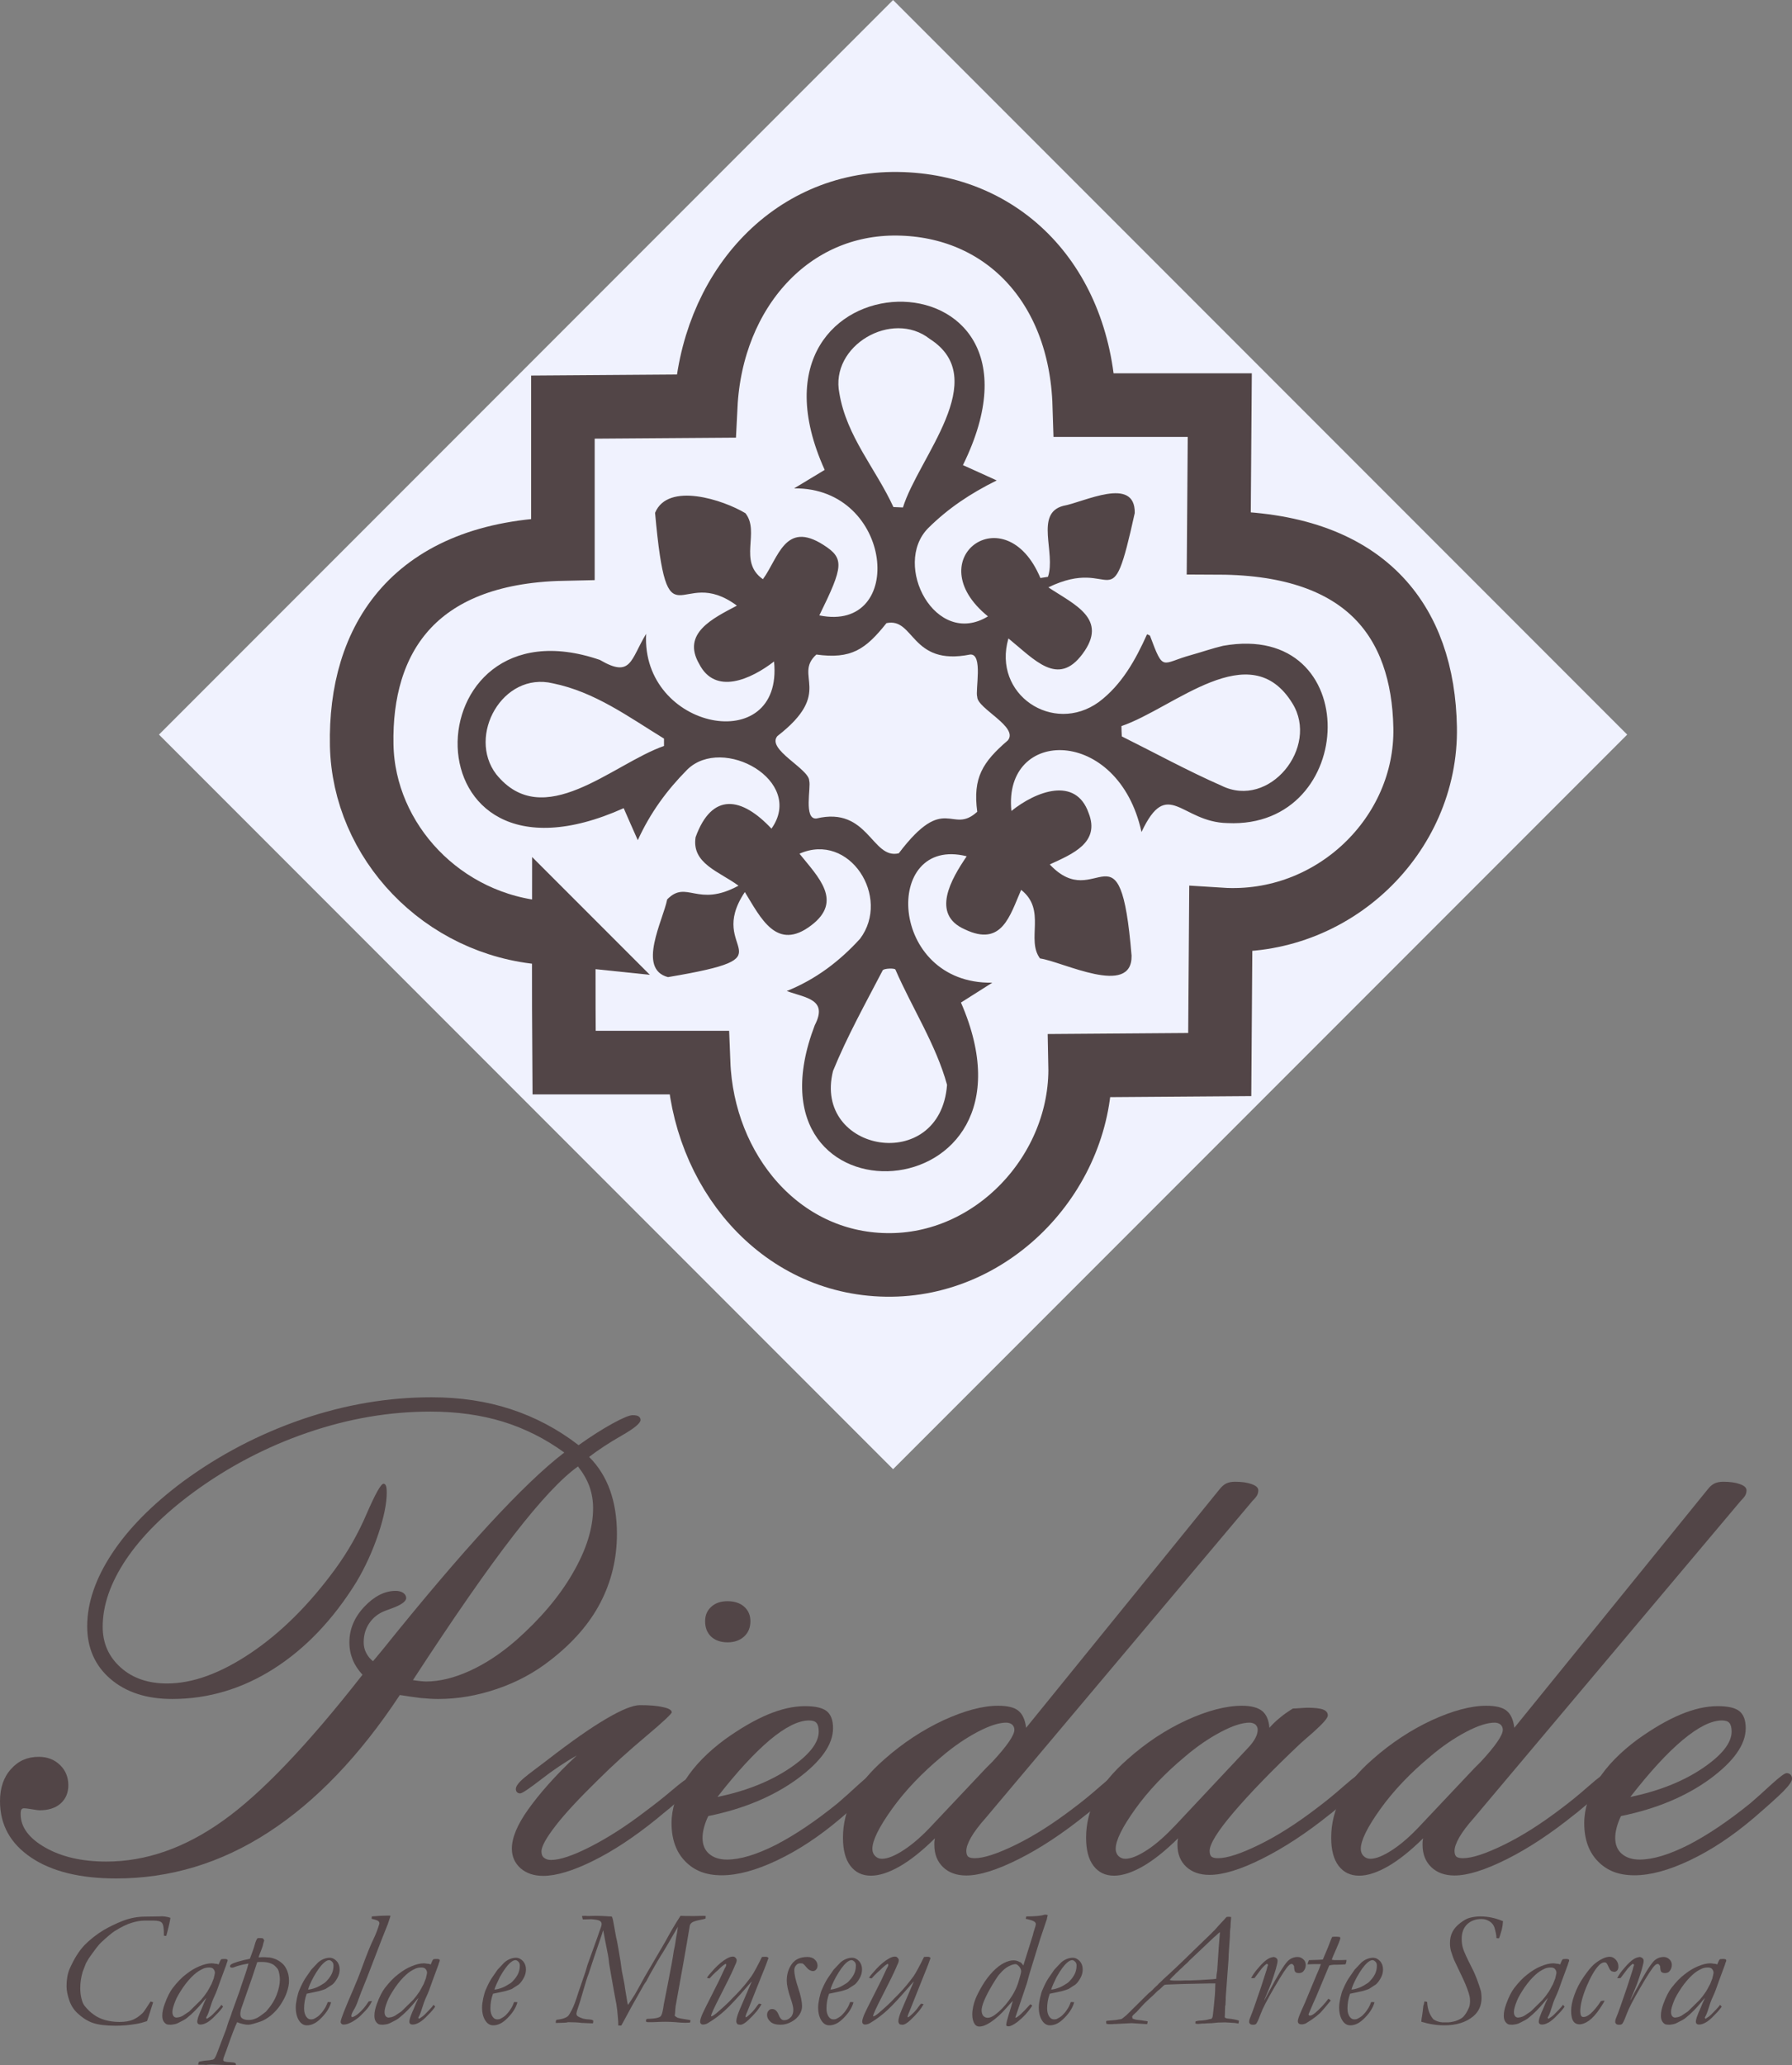
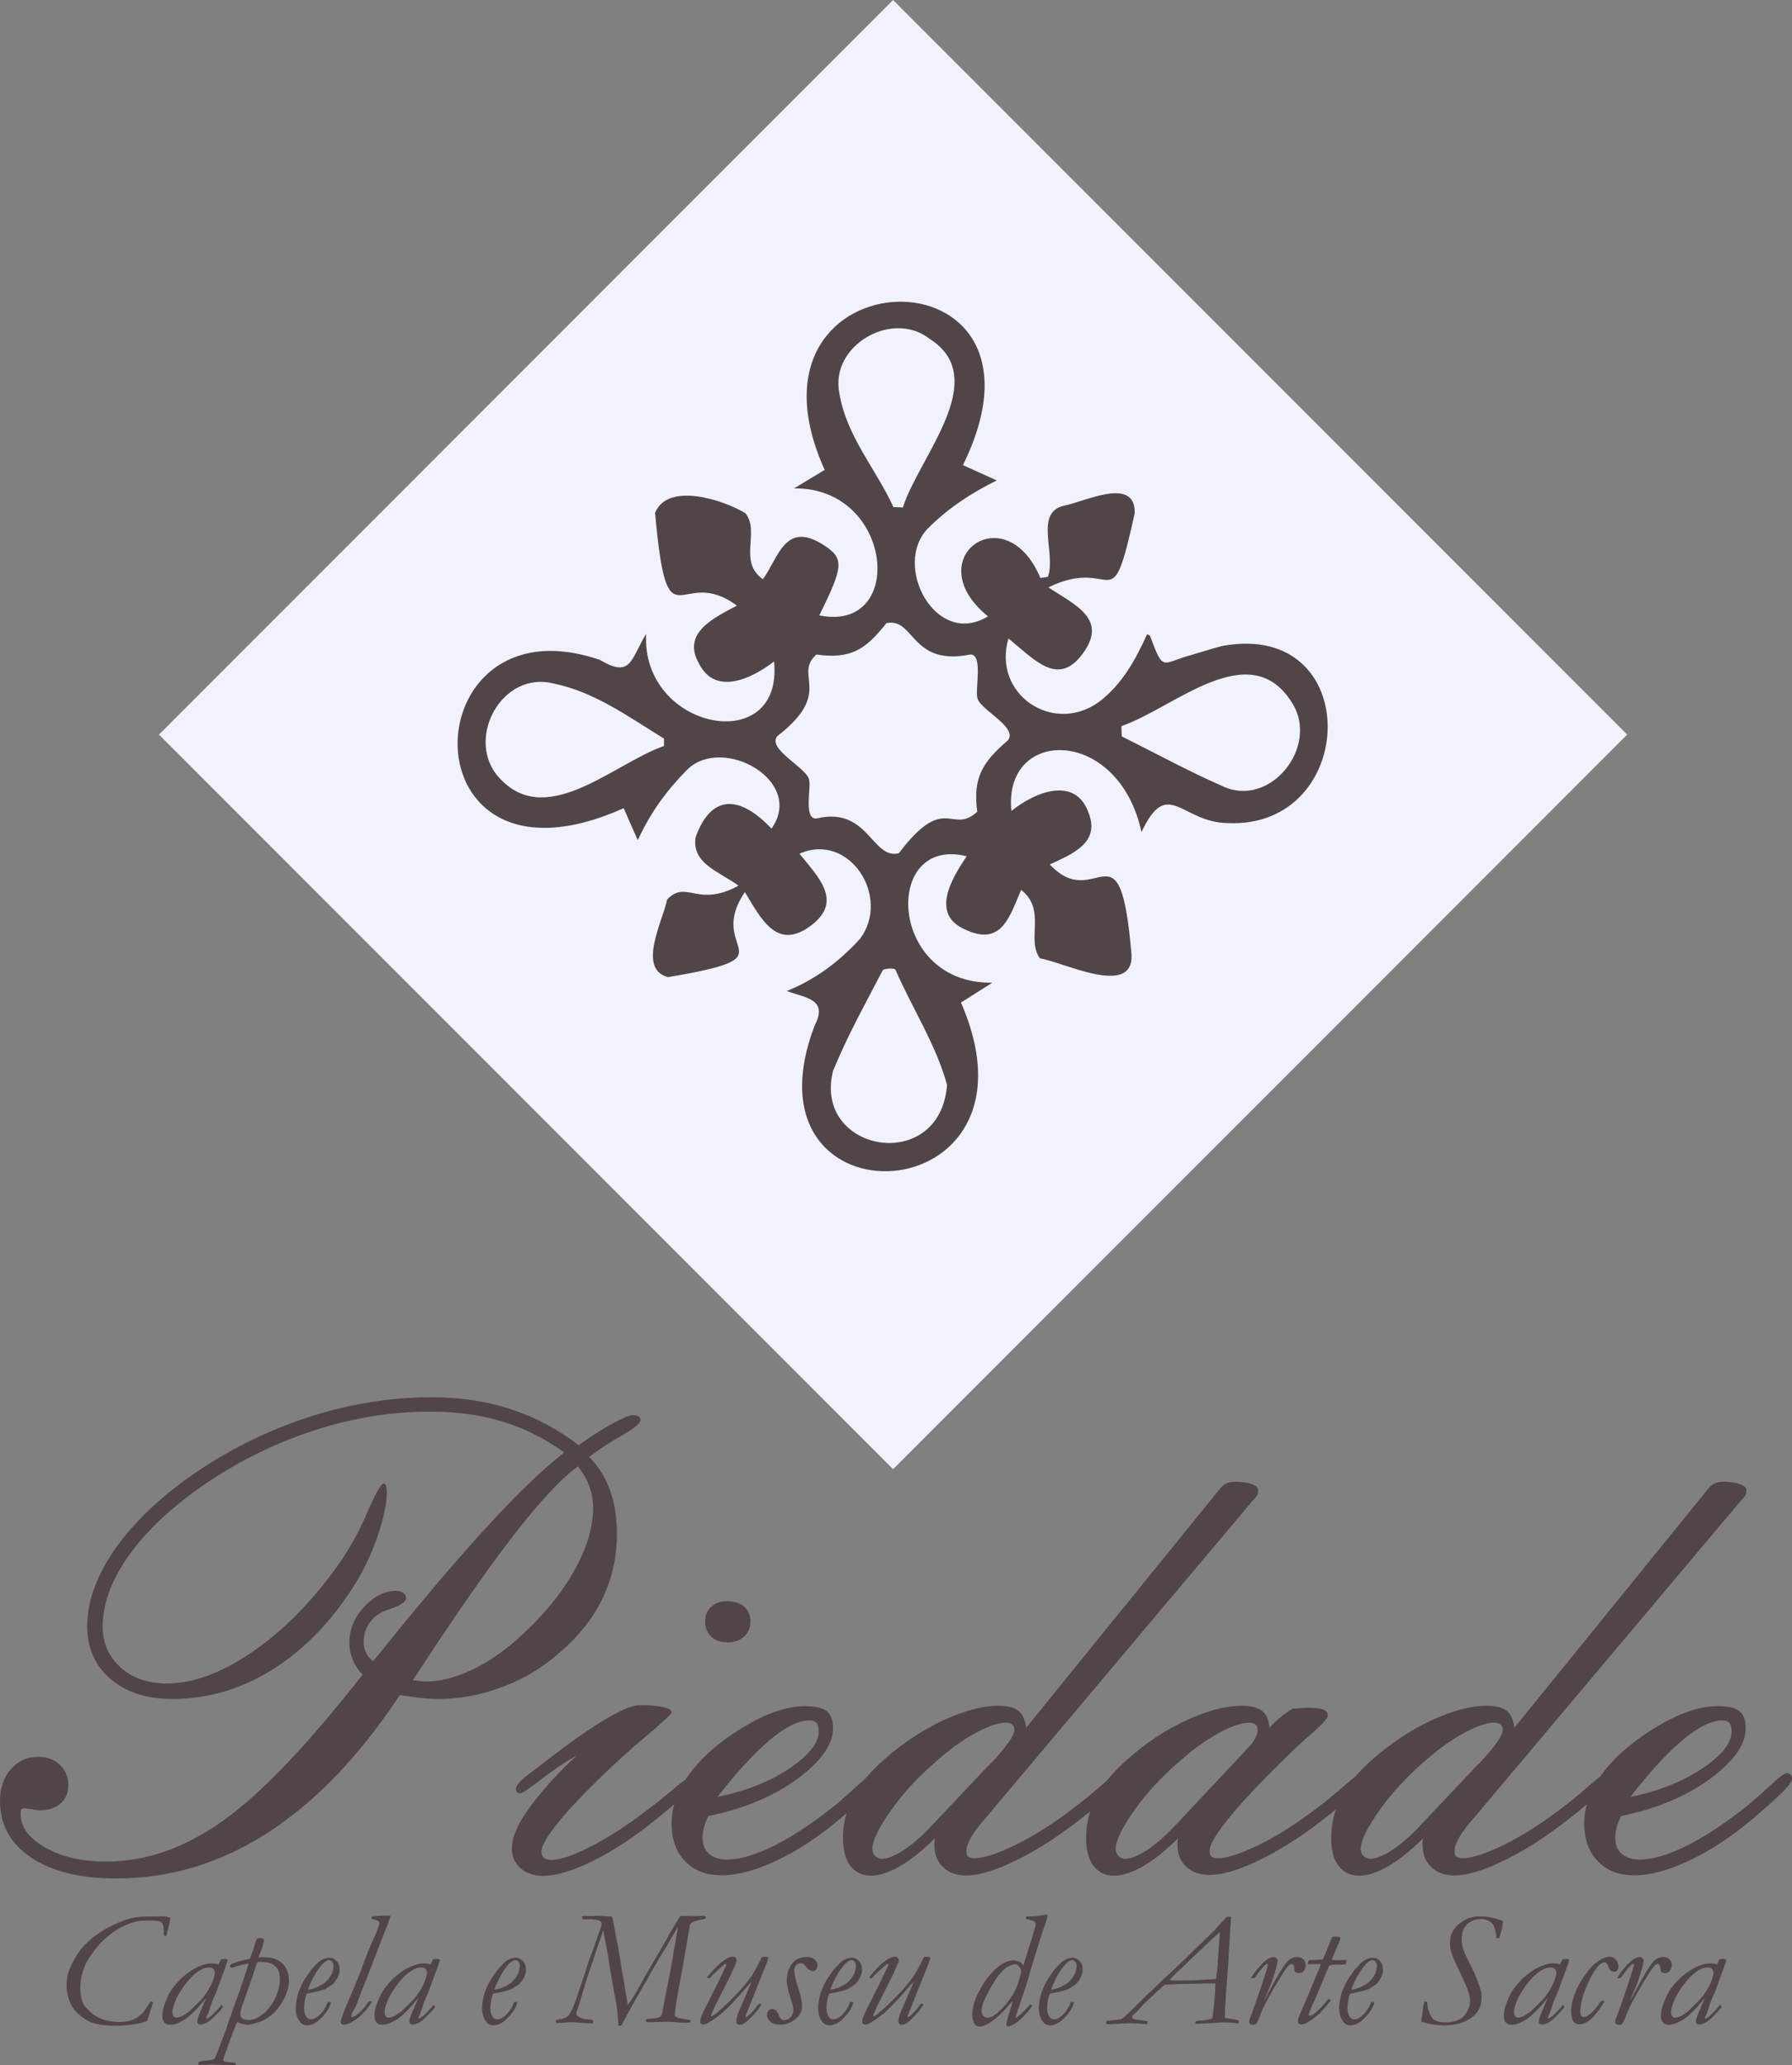
<svg xmlns="http://www.w3.org/2000/svg" id="Camada_1" viewBox="0 0 902.2 1039.12">
  <rect x="0" y="0" width="902.2" height="1039.12" fill="#808080" stroke="none" />
  <defs>
    <style>.cls-1{fill:#f0f2fe;}.cls-2{fill:none;stroke:#524547;stroke-miterlimit:10;stroke-width:32px;}.cls-3{fill:#524547;}</style>
  </defs>
  <g id="Prancheta_2">
    <g>
      <path class="cls-3" d="m201.3,852.82c-20.2,30.6-42.3,53.6-66.2,69.1-23.9,15.5-49.4,23.2-76.6,23.2-18.1,0-32.4-3.5-42.8-10.5-10.4-7-15.7-16.4-15.7-28.4,0-6.6,1.8-12,5.5-16.1,3.7-4.2,8.3-6.2,14-6.2,4.4,0,7.9,1.4,10.7,4.1,2.8,2.7,4.2,6.1,4.2,10.2,0,3.8-1.3,6.9-3.9,9.2-2.6,2.3-6.2,3.4-10.6,3.4-.6,0-1.9-.2-3.7-.5-1.8-.3-3.2-.5-4.2-.5-.5,0-.9.2-1.2.6-.3.4-.4,1.2-.4,2.4,0,6.4,4.1,12,12.3,16.7s18.5,7.1,30.8,7.1c19.9,0,39.5-6.8,58.7-20.5,19.2-13.6,42.6-38.1,70.3-73.5-2.1-2.3-3.8-4.8-4.9-7.5-1.1-2.7-1.7-5.6-1.7-8.8,0-6.6,2.5-12.6,7.5-17.9,5-5.3,10.3-8,15.8-8,1.5,0,2.7.3,3.8,1,1,.7,1.5,1.6,1.5,2.6,0,1.7-2.5,3.5-7.5,5.3-1.5.5-2.7,1-3.5,1.3-3.2,1.3-5.7,3.3-7.6,6.1-1.9,2.8-2.8,6-2.8,9.6,0,1.9.4,3.7,1.3,5.4.9,1.7,2,3,3.4,4.1l4.5-5.4c40.9-50.9,71.5-84.1,91.8-99.6-9.5-6.9-19.8-12.1-30.8-15.5-11.1-3.4-23.3-5.1-36.6-5.1-20.6,0-41.2,3.5-61.9,10.6s-40,17.2-57.8,30.3c-14.6,10.8-25.8,22-33.6,33.6-7.8,11.7-11.7,22.9-11.7,33.8,0,8.2,3,15,9,20.4,6,5.4,13.8,8.1,23.4,8.1,12.9,0,26.9-5.1,42.1-15.3s29.3-24.2,42.3-41.9c6.4-8.7,11.8-18.1,16.1-28.2,4.4-10.1,7.2-15.1,8.5-15.1.5,0,.9.3,1.2,1s.4,1.9.4,3.6c0,5.3-1.4,12.3-4.3,20.9-2.9,8.6-6.6,16.6-11,24-11.8,19-25.7,33.5-41.6,43.6s-33,15.2-51.1,15.2c-12.9,0-23.3-3.4-31.1-10.1-7.8-6.7-11.7-15.6-11.7-26.5,0-11.8,4.2-24,12.5-36.6s20.2-24.6,35.6-36.1c18.5-13.6,38.7-24.1,60.3-31.5,21.7-7.4,43.3-11,65-11,14.4,0,27.7,2,39.9,6,12.2,4,23.6,10,34.1,18.1,6.3-4.5,12-8.1,17.1-10.9,5.1-2.8,8.5-4.2,10.1-4.2,1.4,0,2.4.2,3,.6.6.4,1,1,1,1.8,0,1.6-3.1,4.2-9.4,7.8s-11.8,7.2-16.5,10.8c4.7,4.7,8.2,10.3,10.5,16.7s3.5,13.8,3.5,22c0,12.5-2.8,24-8.3,34.6s-13.9,20.2-25.1,28.9c-8,6.3-16.9,11.1-26.9,14.5-9.9,3.4-19.8,5.1-29.7,5.1-2.7,0-5.6-.2-8.9-.5-3.1-.4-6.6-.9-10.4-1.5Zm6.6-7.5c1.4.2,2.6.4,3.7.5,1.1.1,2,.2,2.9.2,6.8,0,14.2-1.8,22.1-5.4,7.9-3.6,15.6-8.7,23.2-15.3,12.1-10.7,21.7-21.9,28.5-33.7,6.9-11.8,10.3-22.8,10.3-32.8,0-3.8-.6-7.4-1.8-10.8-1.2-3.4-3.1-6.7-5.8-10.2-8.2,5.8-19,17.3-32.4,34.6-13.5,17.4-30.3,41.6-50.7,72.9Z" />
      <path class="cls-3" d="m290.4,883.22c-6,3.4-12,7.4-18,12.1-6,4.6-9.5,7-10.5,7-.6,0-1.2-.2-1.6-.6-.4-.4-.6-1-.6-1.6,0-1.7,2-4,5.9-7l.2-.2,9.9-7.5c12-9.3,21.9-16.2,29.6-20.7s13.3-6.8,16.9-6.8c4.8,0,8.7.3,11.6,1,2.9.6,4.4,1.5,4.4,2.6,0,.7-4.3,4.8-13,12.1s-16.8,14.6-24.2,22c-9.5,9.3-16.6,16.9-21.3,23-4.7,6.1-7.1,10.4-7.1,12.9,0,1.4.4,2.5,1.3,3.2s2,1.1,3.5,1.1c4.5,0,11.1-2.2,19.9-6.7s18.2-10.5,28.2-18.2c3.9-2.9,8.3-6.3,13-10.3s7.5-6,8.2-6c.6,0,1.2.3,1.7.8s.7,1.1.7,1.8c0,2-5.1,7.1-15.2,15.2l-3.5,2.9c-10.9,8.8-21.4,15.8-31.7,20.9-10.3,5.1-18.7,7.6-25.2,7.6-4.7,0-8.5-1.3-11.4-3.8-2.9-2.6-4.4-5.9-4.4-9.9,0-5.4,2.7-12,8.2-19.7s13.5-17,24.5-27.2Zm64.6-67.5c0-3,1-5.4,3.1-7.3,2.1-1.9,4.8-2.8,8.2-2.8s6.3.9,8.4,2.8c2.1,1.9,3.1,4.3,3.1,7.3,0,3.2-1.1,5.8-3.2,7.7s-4.9,2.9-8.3,2.9-6.3-1-8.3-2.9c-2-1.9-3-4.5-3-7.7Z" />
      <path class="cls-3" d="m356.6,913.72c-1,2-1.7,4-2.2,5.9s-.7,3.6-.7,5.1c0,3.4,1.1,6.1,3.3,8,2.2,1.9,5.2,2.9,9,2.9,6.7,0,14.9-2.5,24.6-7.4,9.7-5,20.1-12,31.2-21,2.9-2.5,6.4-5.6,10.5-9.4,4.2-3.8,6.7-5.7,7.7-5.7.9,0,1.5.3,2,.8s.7,1.2.7,2.1c0,1.2-1.4,3.2-4.3,6.2-2.9,2.9-7.9,7.4-15,13.5-10.7,9.1-21.3,16.1-32,21.2-10.7,5.1-20,7.6-28,7.6s-13.8-2.3-18.4-7-6.9-11.1-6.9-19.2c0-7.2,2.3-14.5,6.9-21.7s11.2-14,20-20.5c7.7-5.5,14.9-9.7,21.6-12.5s12.9-4.2,18.7-4.2c5.1,0,8.7.8,10.9,2.5,2.1,1.7,3.2,4.5,3.2,8.6,0,8.2-6,16.7-18.1,25.6-12,8.7-26.9,15-44.7,18.6Zm4.6-9.6c14.4-3,26.5-7.8,36.3-14.4,9.8-6.6,14.7-12.8,14.7-18.5,0-2-.4-3.5-1.1-4.3-.7-.9-2-1.3-3.8-1.3-5.3,0-11.9,3.3-19.7,9.8-7.8,6.6-16.6,16.1-26.4,28.7Z" />
      <path class="cls-3" d="m470.7,924.92c-6.4,6.3-12.3,11-17.7,14.1-5.4,3.1-10.3,4.7-14.5,4.7-4.5,0-7.9-1.7-10.4-5s-3.7-8-3.7-14.1c0-7.1,1.7-14,5.1-20.5s8.7-12.8,15.8-19c9.3-8.2,19.2-14.7,29.7-19.6,10.5-4.8,19.7-7.3,27.5-7.3,4.7,0,8.1.8,10.2,2.5,2.1,1.7,3.4,4.5,3.9,8.6l97.3-119.9c1.1-1.4,2.2-2.4,3.4-3s2.7-.9,4.5-.9c3.4,0,6.2.4,8.4,1.2s3.3,1.8,3.3,3.1c0,.9-.2,1.6-.5,2.3s-1.1,1.7-2.4,3l-134.3,159.5c-3.3,3.7-5.8,7-7.4,9.8s-2.4,5.1-2.4,6.8c0,1.4.3,2.3.9,2.9.6.5,1.7.8,3.3.8,4.7,0,11.6-2.3,20.8-6.8,9.2-4.5,18.9-10.7,29.1-18.5,4.3-3.2,8.8-6.9,13.7-11.2s7.8-6.4,8.8-6.4c.7,0,1.4.3,1.8.8.5.5.7,1.2.7,2.1,0,1.9-6,7.7-17.9,17.4l-.8.6c-11.9,9.6-23.3,17.1-34.1,22.5s-19.6,8.2-26.3,8.2c-4.9,0-8.8-1.4-11.7-4.2-2.9-2.8-4.4-6.5-4.4-11.2,0-1,0-1.7.1-2.2,0-.2.1-.7.2-1.1Zm-1.3-6.7l26.9-28.5c.7-.7,1.9-1.9,3.4-3.4,7.4-8,11-13.3,11-16,0-1.1-.4-1.9-1.1-2.6-.7-.6-1.8-1-3-1-3.6,0-8.4,1.5-14.3,4.6s-12,7.2-18.1,12.4c-10.1,8.4-18.5,17.2-25.1,26.4s-9.9,15.9-9.9,20.1c0,1.5.5,2.7,1.4,3.6.9.9,2,1.4,3.4,1.4,2.9,0,6.6-1.5,11.3-4.6,4.4-2.9,9.2-7.1,14.1-12.4Z" />
      <path class="cls-3" d="m593.1,924.92c-6.4,6.3-12.3,11-17.7,14.1s-10.3,4.7-14.5,4.7c-4.5,0-7.9-1.7-10.4-5s-3.7-8-3.7-14.1c0-7.1,1.7-14,5.1-20.5,3.4-6.5,8.7-12.8,15.8-19,9.2-8.2,19-14.7,29.6-19.6,10.5-4.8,19.9-7.3,28-7.3,4.6,0,7.9.9,10.1,2.6,2.1,1.7,3.4,4.5,3.7,8.5,1.5-1.7,3.2-3.4,5.2-5,2-1.7,4.2-3.2,6.6-4.7.9,0,2.1-.1,3.7-.2,1.6-.1,2.8-.2,3.5-.2,3.7,0,6.4.3,8,.9,1.6.6,2.4,1.6,2.4,3,0,1.3-2.5,4.1-7.4,8.5-2.7,2.3-4.8,4.2-6.4,5.6-14.3,13.5-25.5,25.1-33.6,34.6s-12.1,16-12.1,19.4c0,1.4.3,2.3.9,2.9.6.5,1.7.8,3.3.8,4.7,0,11.6-2.3,20.8-6.8s18.9-10.7,29.1-18.5c4.3-3.2,8.8-6.9,13.7-11.2s7.8-6.4,8.8-6.4c.7,0,1.4.3,1.8.8.5.5.7,1.2.7,2.1,0,1.9-6,7.7-17.9,17.4l-.8.6c-11.8,9.5-23.2,16.9-34,22.3-10.8,5.4-19.6,8.1-26.5,8.1-4.9,0-8.8-1.4-11.7-4.1-2.9-2.7-4.4-6.4-4.4-11,0-1,0-1.7.1-2.2,0-.2.1-.7.2-1.1Zm-1.2-6.7l36.8-39.2c1.4-1.5,2.5-3,3.3-4.5s1.2-2.9,1.2-4.2c0-1.1-.4-1.9-1.1-2.6-.7-.6-1.8-1-3-1-3.6,0-8.4,1.5-14.3,4.6s-12,7.2-18.1,12.4c-10.1,8.4-18.5,17.2-25.1,26.4s-9.9,15.9-9.9,20.1c0,1.5.5,2.7,1.4,3.6.9.9,2.1,1.4,3.4,1.4,2.9,0,6.6-1.5,11.3-4.6,4.4-2.9,9.1-7.1,14.1-12.4Z" />
      <path class="cls-3" d="m716.5,924.92c-6.4,6.3-12.3,11-17.7,14.1s-10.3,4.7-14.5,4.7c-4.5,0-7.9-1.7-10.4-5s-3.7-8-3.7-14.1c0-7.1,1.7-14,5.1-20.5,3.4-6.5,8.7-12.8,15.8-19,9.3-8.2,19.2-14.7,29.7-19.6,10.5-4.8,19.7-7.3,27.5-7.3,4.7,0,8.1.8,10.2,2.5,2.1,1.7,3.4,4.5,3.9,8.6l97.3-119.9c1.1-1.4,2.2-2.4,3.4-3s2.7-.9,4.5-.9c3.4,0,6.2.4,8.4,1.2s3.3,1.8,3.3,3.1c0,.9-.2,1.6-.5,2.3s-1.1,1.7-2.4,3l-134.3,159.5c-3.3,3.7-5.8,7-7.4,9.8-1.6,2.8-2.4,5.1-2.4,6.8,0,1.4.3,2.3.9,2.9.6.5,1.7.8,3.3.8,4.7,0,11.6-2.3,20.8-6.8s18.9-10.7,29.1-18.5c4.3-3.2,8.8-6.9,13.7-11.2s7.8-6.4,8.8-6.4c.7,0,1.4.3,1.8.8.5.5.7,1.2.7,2.1,0,1.9-6,7.7-17.9,17.4l-.8.6c-11.9,9.6-23.3,17.1-34.1,22.5s-19.6,8.2-26.3,8.2c-4.9,0-8.8-1.4-11.7-4.2s-4.4-6.5-4.4-11.2c0-1,0-1.7.1-2.2,0-.2.1-.7.2-1.1Zm-1.2-6.7l26.9-28.5,3.4-3.4c7.4-8,11-13.3,11-16,0-1.1-.4-1.9-1.1-2.6-.7-.6-1.8-1-3-1-3.6,0-8.4,1.5-14.3,4.6s-12,7.2-18.1,12.4c-10.1,8.4-18.5,17.2-25.1,26.4s-9.9,15.9-9.9,20.1c0,1.5.5,2.7,1.4,3.6.9.9,2.1,1.4,3.4,1.4,2.9,0,6.6-1.5,11.3-4.6,4.4-2.9,9.2-7.1,14.1-12.4Z" />
      <path class="cls-3" d="m816.1,913.72c-1,2-1.7,4-2.2,5.9s-.7,3.6-.7,5.1c0,3.4,1.1,6.1,3.3,8s5.2,2.9,9,2.9c6.7,0,14.9-2.5,24.6-7.4,9.7-5,20.1-12,31.2-21,2.9-2.5,6.4-5.6,10.5-9.4,4.2-3.8,6.7-5.7,7.7-5.7.9,0,1.5.3,2,.8s.7,1.2.7,2.1c0,1.2-1.4,3.2-4.3,6.2-2.9,2.9-7.9,7.4-15,13.5-10.7,9.1-21.3,16.1-32,21.2-10.7,5.1-20,7.6-28,7.6s-13.8-2.3-18.4-7c-4.6-4.7-6.9-11.1-6.9-19.2,0-7.2,2.3-14.5,6.9-21.7,4.6-7.2,11.2-14,20-20.5,7.7-5.5,14.9-9.7,21.6-12.5,6.7-2.8,12.9-4.2,18.7-4.2,5.1,0,8.7.8,10.9,2.5,2.1,1.7,3.2,4.5,3.2,8.6,0,8.2-6,16.7-18.1,25.6-12,8.7-26.9,15-44.7,18.6Zm4.7-9.6c14.4-3,26.5-7.8,36.3-14.4,9.8-6.6,14.7-12.8,14.7-18.5,0-2-.4-3.5-1.1-4.3-.7-.9-2-1.3-3.8-1.3-5.3,0-11.9,3.3-19.7,9.8-7.9,6.6-16.6,16.1-26.4,28.7Z" />
    </g>
    <g>
      <path class="cls-3" d="m85.8,964.92c-.1.9-.4,2.4-.9,4.5-.5,2-.9,3.6-1.2,4.6l-1.2-.1v-1c0-2.9-.3-4.7-1-5.5-.6-.7-2-1.1-4-1.1h-4.8c-1.9,0-4.1.4-6.4,1.1-2.4.7-5.2,2.1-8.6,4.2-1.5,1-3.8,2.9-6.9,5.8-1.2,1.1-3.2,3.8-6.1,7.9l-1.4,2.4-1.7,4.4c-.4,1.4-.7,2.8-.9,4.1s-.3,2.7-.3,4.1c0,1.8.2,3.6.6,5.2s.9,2.9,1.6,3.7c1.4,1.8,3,3.3,4.6,4.4,1.6,1.2,3.5,2.1,5.6,2.7s4.5,1,7.3,1,5.2-.4,7-1.2c1.8-.8,3.4-2,4.8-3.4.5-.5,1.8-2.4,3.9-5.7l1.3.4-2.2,6.9c-.4,1.2-.7,2.1-.9,2.6-1.8.6-3.6,1.1-5.4,1.4-3.6.6-7,.9-10.4.9-4.9,0-8.8-.5-11.4-1.4-2.7-.9-5.3-2.6-7.8-4.9-1.8-1.7-3.2-3.8-4.1-6.4-.9-2.6-1.4-5-1.4-7.2,0-3.3.5-6.2,1.5-8.6,2.2-5,4.6-8.9,7.4-11.9,2.8-2.9,6.1-5.5,9.9-7.8,2.8-1.6,6-3.2,9.6-4.6,3.7-1.4,7.4-2.1,11.3-2.1l7.1-.1c1.8-.2,3.6.1,5.5.7Z" />
      <path class="cls-3" d="m110,988.42c.3-.5.4-.8.5-1.1.3-.8.6-1.3,1-1.6.8-.1,1.3-.1,1.7-.1.5,0,.9.1,1.3.3l.1.5c0,.2-.1.4-.2.7-.1.2-.3.7-.5,1.5l-.3.8-2.7,7.3c-1.1,3.3-2.1,5.9-3,7.8-.9,1.9-1.6,3.9-2.2,5.9s-1.2,3.5-1.7,4.3l-.2.4c0,.2.1.4.4.6,1.1-.7,2.1-1.4,2.9-2.2,2-2,3.2-3.3,3.6-3.8.3-.4.5-.7.8-1,.3.3.6.6.8.9-.7,1.1-1.9,2.5-3.7,4.3-1.7,1.8-3.2,3.1-4.6,3.8-1.1.6-2.1.9-3,.9-.6,0-1-.1-1.3-.4s-.4-.6-.4-1,.1-1.1.4-2.1c.7-1.8,1.1-3,1.4-3.5.3-.6.6-1.4,1.1-2.6.3-.7.8-2,1.7-3.8-.5.5-1.2,1.3-2,2.3-2.3,2.8-4.8,5.4-7.8,7.8-.7.6-2.3,1.5-4.8,2.7-.9.4-2.1.6-3.3.7-1.1,0-1.8-.1-2.2-.3-.7-.4-1.2-.9-1.6-1.7-.3-.6-.5-1.4-.5-2.6,0-1.7.4-3.6,1.2-5.8,1.3-3.6,2.7-6.3,4-8,2.3-3,4.6-5.4,6.9-7.1,2.3-1.8,4.4-3,6.3-3.8,2.5-1.1,4.7-1.6,6.5-1.6.6,0,1.2.1,1.7.2.7,0,1.2.1,1.7.4Zm-19.8,26.5c.7-.2,1.3-.4,1.8-.7.3-.2,1.4-.9,3.3-2.2,3.4-3.3,5.3-5.2,5.8-5.7,1-1.1,2.1-2.5,3.3-4.3.3-.5,1-1.7,2.1-3.8l1.1-2.8c.4-1.6.6-2.6.6-2.8,0-.8-.3-1.5-.9-2.1-.4-.4-1.1-.6-2-.6-1.1,0-2,.2-2.8.5-1.8.8-3.4,1.8-4.8,3.1-1.9,1.7-3.8,3.9-5.6,6.5-1.8,2.7-3.1,4.9-3.8,6.7-1,2.5-1.5,4.3-1.5,5.5,0,1,.2,1.7.6,2.2s.9.7,1.6.7c-.1,0,.4-.1,1.2-.2Z" />
      <path class="cls-3" d="m100.2,1037.32c1-.2,2.3-.5,3.9-.6.8-.1,1.4-.1,1.8-.2s.8-.2,1.2-.2c.4-.2.6-.3.8-.5.3-.4.7-1.1,1.1-2.1l4-10.5c.6-1.4,1.1-2.9,1.6-4.6.3-1.1.7-2.1,1.1-3.1s.6-1.6.7-1.9c.2-.6.3-1.1.4-1.3l3.8-10.5c.1-.4,1.1-3.4,3-8.9.6-1.7,1.1-3.4,1.5-5-1.9.3-3.6.7-5,1.1-.3.1-.7.2-1.3.4-1,.4-1.6.6-1.9.6-.2,0-.6-.1-1-.3l-.1-.4c0-.4.2-.7.6-1,1.3-.8,4.5-1.8,9.4-2.8,1.3-3.4,2.1-5.7,2.4-6.9.4-1.6.9-2.7,1.4-3.4.3-.1.7-.1,1-.1.4,0,.9,0,1.7.1.5.5.7.9.7,1.2l-.2.6c-.1.1-.2.8-.5,1.9-.2.6-.4,1.4-.8,2.3-.7,1.8-1.2,3-1.3,3.6,1.2-.1,2-.1,2.4-.1s1.1,0,1.9.1h.2c1.4,0,2.9.4,4.5,1.1,2.2,1.1,3.8,2.5,4.8,4.4,1,1.8,1.5,3.9,1.5,6.3,0,1.8-.4,3.7-1.1,5.8-.7,2.1-1.8,4.1-3.2,6.3-1.4,2.1-3.1,3.9-4.9,5.4-1.8,1.4-3.5,2.4-4.9,2.9-3.2,1.1-5.3,1.7-6.4,1.7-.8,0-1.6-.1-2.5-.3-.9-.2-2-.5-3.1-1-1.1,2.2-2.9,6.9-5.4,14.1-.5,1.4-.9,2.5-1.2,3.2-.3.7-.4,1.2-.4,1.6v.4l.4.4c.7.2,1.6.4,2.6.4,1,.1,1.9.1,2.7.3.1.1.3.2.5.3l.2.6c0,.1-.1.3-.2.4-1.1-.1-1.9-.1-2.4-.1h-1.9l-7.5-.3c-1.3,0-2.4.1-3.1.2-.9-.1-1.8-.1-2.4-.1h-1.5v-.3c.1-.5.2-.8.4-1.2Zm33.7-25.2c2.5-2.8,4.3-5.6,5.4-8.5,1.1-2.9,1.6-5.4,1.6-7.6,0-1.4-.2-2.8-.6-4.2-.2-.8-.6-1.4-1.2-2-.8-.9-1.6-1.5-2.4-1.8-1.3-.6-2.9-.9-5-.9-.6,0-1.4,0-2.2.1-1.8,5.6-3.3,9.9-4.4,13l-3.4,9.7c-.3.8-.5,1.5-.6,2.3-.1.4-.1.8-.1,1.2,0,.9.3,1.6.8,2,.8.6,1.9.9,3.4.9,1.3,0,2.5-.3,3.7-.8.9-.3,2.5-1.4,5-3.4Z" />
      <path class="cls-3" d="m154.4,1003.12c-.9,2.5-1.3,4.9-1.3,7.4,0,1.8.4,3.3,1.3,4.4.6.8,1.3,1.1,2.3,1.1.6,0,1.1-.1,1.6-.4,1-.5,1.9-1.1,2.6-1.8.7-.7,1.5-1.6,2.2-2.7.8-1.1,1.4-2.4,1.9-3.8h.6c.3,0,.7,0,1.1.1-.8,3-2.8,6-6,8.9-2,1.8-4.1,2.7-6.2,2.7-1.4,0-2.6-.6-3.6-1.9-1.3-1.7-2-4.1-2-7.1,0-1.3.2-2.8.6-4.7.4-1.8.8-3.3,1.4-4.5.8-1.9,1.7-3.7,2.7-5.3l3.1-4.5c2-2.2,3.2-3.3,3.4-3.6.9-.8,1.9-1.4,2.9-1.8,1-.4,2-.6,3-.6,1.3,0,2.5.6,3.5,1.7,1,1.1,1.5,2.5,1.5,4.2,0,1.5-.4,3-1.2,4.4s-1.6,2.5-2.5,3.2l-3.4,2.2c-.4.2-1.4.5-3,1-1.8.4-3.9.9-6.5,1.4Zm.7-2.1c.9,0,2.2-.3,4.1-1,1-.4,2.3-1.1,4-2.2.6-.4,1.4-1.2,2.2-2.2s1.5-2.1,1.9-3.2c.4-1.1.6-2.3.6-3.5,0-.8-.2-1.4-.7-1.9s-1-.8-1.5-.8c-.7,0-1.6.4-2.6,1.3-1.7,1.5-3.4,3.9-5.3,7.3-1.4,2.6-2.3,4.7-2.7,6.2Z" />
      <path class="cls-3" d="m187.1,965.42l.1-1.2c3.3-.3,5.8-.4,7.5-.4h1.8v.5l-1.3,3.9c-.1.1-1,2.6-3,7.5l-5.5,14.3c-1,2.7-2.6,6.8-4.9,12.4l-1.3,3.5c-.9,2.6-1.7,4.3-2.3,5.2-.9,1.5-1.3,2.5-1.3,3.2l.2.6c.9-.1,2-.7,3.3-1.8,1.9-1.6,3.6-3.6,5.2-6.1.5-.1.9-.2,1.2-.2h.5c-1,2-2.1,3.6-3.3,4.8-1.8,1.9-3.1,3.2-3.8,3.7-1.6,1.2-3,2.1-4.5,2.7-.9.4-1.8.6-2.7.6-.5,0-.8-.1-1.1-.4-.2-.2-.4-.6-.4-.9,0-1.3,2.2-6.8,6.5-16.7,1.3-3,2.7-6.4,4.1-10.3,2.5-6.8,4.4-11.6,5.8-14.4,1.4-2.9,2.3-5.4,3-7.7.1-.2.1-.4.1-.6,0-.4-.2-.8-.6-1.1-.3-.3-1.5-.7-3.3-1.1Z" />
      <path class="cls-3" d="m216.8,988.42c.3-.5.4-.8.5-1.1.3-.8.6-1.3,1-1.6.8-.1,1.3-.1,1.7-.1.5,0,.9.1,1.3.3l.1.5c0,.2-.1.4-.2.7-.1.2-.3.7-.5,1.5l-.3.8-2.7,7.3c-1.1,3.3-2.1,5.9-3,7.8-.9,1.9-1.6,3.9-2.2,5.9-.6,2-1.2,3.5-1.7,4.3l-.2.4c0,.2.1.4.4.6,1.1-.7,2.1-1.4,2.9-2.2,2-2,3.2-3.3,3.6-3.8.3-.4.5-.7.8-1,.3.3.6.6.8.9-.7,1.1-1.9,2.5-3.7,4.3-1.7,1.8-3.2,3.1-4.6,3.8-1.1.6-2.1.9-3,.9-.6,0-1-.1-1.3-.4s-.4-.6-.4-1,.1-1.1.4-2.1c.7-1.8,1.1-3,1.4-3.5.3-.6.6-1.4,1.1-2.6.3-.7.8-2,1.7-3.8-.5.5-1.2,1.3-2,2.3-2.3,2.8-4.8,5.4-7.8,7.8-.7.6-2.3,1.5-4.8,2.7-.9.4-2.1.6-3.3.7-1.1,0-1.8-.1-2.2-.3-.7-.4-1.2-.9-1.6-1.7-.3-.6-.5-1.4-.5-2.6,0-1.7.4-3.6,1.2-5.8,1.3-3.6,2.7-6.3,4-8,2.3-3,4.6-5.4,6.9-7.1,2.3-1.8,4.4-3,6.3-3.8,2.5-1.1,4.7-1.6,6.5-1.6.6,0,1.2.1,1.7.2.7,0,1.2.1,1.7.4Zm-19.8,26.5c.7-.2,1.3-.4,1.8-.7.3-.2,1.4-.9,3.3-2.2,3.4-3.3,5.3-5.2,5.8-5.7,1-1.1,2.1-2.5,3.3-4.3.3-.5,1-1.7,2.1-3.8l1.1-2.8c.4-1.6.6-2.6.6-2.8,0-.8-.3-1.5-.9-2.1-.4-.4-1.1-.6-2-.6-1.1,0-2,.2-2.8.5-1.8.8-3.4,1.8-4.8,3.1-1.9,1.7-3.8,3.9-5.6,6.5-1.8,2.7-3.1,4.9-3.8,6.7-1,2.5-1.5,4.3-1.5,5.5,0,1,.2,1.7.6,2.2s.9.7,1.6.7c-.1,0,.4-.1,1.2-.2Z" />
      <path class="cls-3" d="m248.2,1003.12c-.9,2.5-1.3,4.9-1.3,7.4,0,1.8.4,3.3,1.3,4.4.6.8,1.3,1.1,2.3,1.1.6,0,1.1-.1,1.6-.4,1-.5,1.9-1.1,2.6-1.8.7-.7,1.5-1.6,2.2-2.7.8-1.1,1.4-2.4,1.9-3.8h.6c.3,0,.7,0,1.1.1-.8,3-2.8,6-6,8.9-2,1.8-4.1,2.7-6.2,2.7-1.4,0-2.6-.6-3.6-1.9-1.3-1.7-2-4.1-2-7.1,0-1.3.2-2.8.6-4.7.4-1.8.8-3.3,1.4-4.5.8-1.9,1.7-3.7,2.7-5.3l3.1-4.5c2-2.2,3.2-3.3,3.4-3.6.9-.8,1.9-1.4,2.9-1.8,1-.4,2-.6,3-.6,1.3,0,2.5.6,3.5,1.7,1,1.1,1.5,2.5,1.5,4.2,0,1.5-.4,3-1.2,4.4-.8,1.4-1.6,2.5-2.5,3.2l-3.4,2.2c-.4.2-1.4.5-3,1-1.7.4-3.9.9-6.5,1.4Zm.7-2.1c.9,0,2.2-.3,4.1-1,1-.4,2.3-1.1,4-2.2.6-.4,1.4-1.2,2.2-2.2.8-1,1.5-2.1,1.9-3.2.4-1.1.6-2.3.6-3.5,0-.8-.2-1.4-.7-1.9s-1-.8-1.5-.8c-.7,0-1.6.4-2.6,1.3-1.7,1.5-3.4,3.9-5.3,7.3-1.3,2.6-2.2,4.7-2.7,6.2Z" />
      <path class="cls-3" d="m279.8,1017.82v-.3c0-.6.1-1,.4-1.3,1.8-.2,3.2-.5,4.1-.9.6-.2,1.1-.5,1.6-.9s1.1-1.5,2-3.2,2-4.6,3.3-8.8l3.6-10.5c.5-1.7.8-2.8,1-3.4l4.9-13.6c.7-2.1,1.3-3.8,1.8-5.1.3-.8.4-1.3.4-1.7,0-.8-.3-1.3-1-1.7s-2-.6-4.1-.8c-2.4.1-3.7.1-3.9.1h-.5l-.4-1.7c1-.1,1.5-.1,1.7-.1.8.1,1.3.1,1.6.1l3.5-.1c2.2,0,4,.1,5.6.2.6.1,1.4.1,2.5.1.1.1.2.3.3.4.3.7.5,1.8.8,3.5l1.2,6.6c.3,1,.6,2.8,1.1,5.5.9,5.1,1.5,9,1.8,11.6.8,3.9,1.4,6.8,1.6,8.7,0,.2.3,2,.9,5.4.2,1.5.4,2.4.6,2.8,1.3-1.9,2.4-3.6,3.4-5.2.9-1.6,2.6-4.5,4.9-8.8l8.8-15,1.8-3.1c2.2-4.1,4.7-8.4,7.5-12.7,1.8.1,3.6.1,5.3.1h1.9l4.7-.1c.2,0,.4.1.8.1l-.1,1.3c-.7.2-1.7.5-3,.7-1.9.4-3.1.8-3.7,1.2s-1,.9-1.2,1.5c-.9,5.4-2,12-3.4,19.8l-3.8,21.1v.3c-.1.4-.1,1.2-.2,2.4,0,.5-.1.8-.1,1.1l-.1.4c0,.1,0,.3.1.5.5.4,1,.7,1.4.9.6.2,2,.5,4.2.8,1,.1,1.7.3,2.2.4v.4c0,.2-.1.5-.2.8-1.2.1-2.1.1-2.6.1-1.3,0-2.9-.1-4.7-.3-1.4-.1-3.1-.2-5.1-.2-1.8,0-4,.1-6.4.2h-1.7c-.4,0-.9,0-1.5-.1-.1-.3-.2-.5-.2-.6,0-.2.1-.5.3-.9.7-.1,1.2-.1,1.5-.1,2.5-.1,4.2-.4,5.1-.9.4-.2.7-.5.9-1,.4-.7.8-2.5,1.2-5.4l1.9-9.6,2.1-11c.4-2.1.7-4.1,1-6.1.4-2,.8-3.8,1-5.6.3-1.7.5-3,.7-3.9.2-1.2.3-2.2.4-2.8-4.6,8-7.5,12.9-8.7,14.7-.3.4-2.1,3.5-5.4,9.3l-1.8,3.4c-.5.7-1,1.4-1.4,2.1-4.7,8.2-8,14.2-10,18-.5.9-.9,1.6-1.2,2.2h-1.5c0-1.4-.1-2.6-.2-3.8-.2-2.9-.5-5.3-.8-7.1-.1-.3-.4-2.3-1.1-5.8l-2.3-13.1c-.2-1.3-.4-2.3-.4-3-.1-.7-.2-1.6-.4-2.7-.3-1.5-.8-3.9-1.4-7.1l-1-5.3c-.2.5-.4.9-.5,1.5l-4.2,12.3-2.6,7.9c-.8,2-1.7,4.9-2.8,8.8-1.1,3.9-2.1,7.1-3,9.7-.2.7-.4,1.3-.4,1.7,0,.5.2.9.5,1.2.4.3,1.3.8,2.8,1.3.6.1,1.2.2,1.6.3,1.5.1,2.6.2,3.1.4.2.1.4.2.5.4,0,.5-.1.9-.2,1.3l-2.8-.1-1.8-.1h-.7c-2.4-.3-4.8-.4-7.4-.4-.2.3-2.2.3-6,.4Z" />
      <path class="cls-3" d="m365.4,988.02c-.9.4-2.1,1.4-3.8,3.1-1.1.9-2,1.8-3,2.8-.6.7-1.1,1.2-1.4,1.5l-1.3-.3c.4-.8,1.7-2.3,3.8-4.6,2.1-2.2,4.2-4,6.4-5.2,1.1-.6,2-.9,2.9-.9.5,0,1,.2,1.3.6.4.4.6.8.6,1.2,0,.6-.2,1.3-.7,2.3-.1.2-.3.6-.6,1.4-1.2,2.8-3.6,7.7-7.1,14.5-3,5.8-4.5,9.1-4.5,9.9v.2c.7-.1,1.6-.7,2.8-1.7,3.5-3,6.2-5.5,8-7.5.2-.2.9-.9,1.9-1.9,3.1-3.2,5.6-6.3,7.7-9.2,1.2-1.8,2.9-4.9,5.2-9.6.8-.1,1.4-.1,1.9-.1.6,0,1.1.2,1.4.6-.6,1.7-1.6,4.5-3.2,8.3l-7.5,18.8c-.5,1-.8,1.9-.9,2.7h.3c.2,0,.6-.3,1.3-.9,1.6-1.4,2.9-2.8,3.9-4.3.5-.7.9-1.2,1.3-1.6l1.3.2c-1.3,2.5-3.5,5.1-6.6,8-1.7,1.6-3,2.4-4,2.4-.4,0-.8-.1-1.4-.2-.5-.5-.7-1-.7-1.5,0-1.4.6-3.3,1.7-5.9l5.7-13.3c.2-.3.3-.5.3-.8-.5.5-1.6,1.8-3.2,3.6-3.9,4.5-7.2,8.1-10,10.7s-5.8,4.8-9,6.7c-.8.4-1.6.6-2.3.6-.4,0-.7-.1-1-.4s-.4-.6-.4-1.1c0-.4.1-1,.3-1.6.4-1.4,1.2-3.1,2.3-5.3l6.9-13.7,2.8-6c.5-.8.8-1.4.8-1.8.1-.1,0-.3-.2-.7Z" />
      <path class="cls-3" d="m388.8,1010.82c1.4,0,2.5,1,3.3,3.1.4,1,.9,1.7,1.3,2,.4.4.9.5,1.5.5,1.2,0,2.3-.5,3.3-1.6.8-.8,1.2-2.1,1.2-3.7,0-1.3-.5-3.2-1.4-5.8-1.3-3.8-1.9-6.7-1.9-8.8,0-3.1.8-5.9,2.5-8.3,1.7-2.4,4.3-3.6,7.9-3.6,1.5,0,2.8.4,3.7,1.3.9.8,1.4,1.9,1.4,3,0,.8-.2,1.5-.7,2-.4.5-1,.8-1.5.8-1.2,0-2.3-.6-3.2-1.7-.9-1.1-1.6-1.8-1.9-2s-.8-.2-1.5-.2c-.8,0-1.4.3-2,1s-.9,1.4-.9,2.4c0,2.2.7,5.2,2,9.1,1.3,3.9,1.9,6.9,1.9,9.1,0,1.4-.4,2.8-1.3,4.2-.9,1.4-2.2,2.6-4,3.6s-3.6,1.5-5.5,1.5c-2.3,0-4-.5-5.1-1.5s-1.7-2.1-1.7-3.5c0-.8.2-1.5.7-2,.5-.7,1.1-.9,1.9-.9Z" />
      <path class="cls-3" d="m417.4,1003.12c-.9,2.5-1.3,4.9-1.3,7.4,0,1.8.4,3.3,1.3,4.4.6.8,1.3,1.1,2.3,1.1.6,0,1.1-.1,1.6-.4,1-.5,1.9-1.1,2.6-1.8.7-.7,1.5-1.6,2.2-2.7.8-1.1,1.4-2.4,1.9-3.8h.6c.3,0,.7,0,1.1.1-.8,3-2.8,6-6,8.9-2,1.8-4.1,2.7-6.2,2.7-1.4,0-2.6-.6-3.6-1.9-1.3-1.7-2-4.1-2-7.1,0-1.3.2-2.8.6-4.7.4-1.8.8-3.3,1.4-4.5.8-1.9,1.7-3.7,2.7-5.3l3.1-4.5c2-2.2,3.2-3.3,3.4-3.6.9-.8,1.9-1.4,2.9-1.8s2-.6,3-.6c1.3,0,2.5.6,3.5,1.7,1,1.1,1.5,2.5,1.5,4.2,0,1.5-.4,3-1.2,4.4-.8,1.4-1.6,2.5-2.5,3.2l-3.4,2.2c-.4.2-1.4.5-3,1-1.8.4-3.9.9-6.5,1.4Zm.7-2.1c.9,0,2.2-.3,4.1-1,1-.4,2.3-1.1,4-2.2.6-.4,1.4-1.2,2.2-2.2.8-1,1.5-2.1,1.9-3.2.4-1.1.6-2.3.6-3.5,0-.8-.2-1.4-.7-1.9s-1-.8-1.5-.8c-.7,0-1.6.4-2.6,1.3-1.7,1.5-3.4,3.9-5.3,7.3-1.4,2.6-2.3,4.7-2.7,6.2Z" />
      <path class="cls-3" d="m447,988.02c-.9.4-2.1,1.4-3.8,3.1-1.1.9-2,1.8-3,2.8-.6.7-1.1,1.2-1.4,1.5l-1.3-.3c.4-.8,1.7-2.3,3.8-4.6,2.1-2.2,4.2-4,6.4-5.2,1.1-.6,2-.9,2.9-.9.5,0,1,.2,1.3.6.4.4.6.8.6,1.2,0,.6-.2,1.3-.7,2.3-.1.2-.3.6-.6,1.4-1.2,2.8-3.6,7.7-7.1,14.5-3,5.8-4.5,9.1-4.5,9.9v.2c.7-.1,1.6-.7,2.8-1.7,3.5-3,6.2-5.5,8-7.5.2-.2.9-.9,1.9-1.9,3.1-3.2,5.6-6.3,7.7-9.2,1.2-1.8,2.9-4.9,5.2-9.6.8-.1,1.4-.1,1.9-.1.6,0,1.1.2,1.4.6-.6,1.7-1.6,4.5-3.2,8.3l-7.5,18.8c-.5,1-.8,1.9-.9,2.7h.3c.2,0,.6-.3,1.3-.9,1.6-1.4,2.9-2.8,3.9-4.3.5-.7.9-1.2,1.3-1.6l1.3.2c-1.3,2.5-3.5,5.1-6.6,8-1.7,1.6-3,2.4-4,2.4-.4,0-.8-.1-1.4-.2-.5-.5-.7-1-.7-1.5,0-1.4.6-3.3,1.7-5.9l5.7-13.3c.2-.3.3-.5.3-.8-.5.5-1.6,1.8-3.2,3.6-3.9,4.5-7.2,8.1-10,10.7s-5.8,4.8-9,6.7c-.8.4-1.6.6-2.3.6-.4,0-.7-.1-1-.4s-.4-.6-.4-1.1c0-.4.1-1,.3-1.6.4-1.4,1.2-3.1,2.3-5.3l6.9-13.7,2.8-6c.5-.8.8-1.4.8-1.8.1-.1,0-.3-.2-.7Z" />
      <path class="cls-3" d="m515.2,988.92l4.4-14c.2-.6.5-1.6.8-2.9.1-.3.1-.5.2-.6.6-1.8.9-2.9.9-3.4,0-.3-.2-.7-.5-1-.7-.6-2-1-3.7-1.4l-.9-.2.3-1.2c4.6,0,7.6-.3,9.2-.9h.5c.3,0,.7.1,1.1.2-.2.8-.3,1.4-.4,1.7v.2l-3.4,10.1-4,13c-.7,2.2-1.2,3.9-1.5,4.9-.4,1.6-.8,3-1.2,4.4l-5.8,17.2.1.2c1-.2,3.5-2.4,7.4-6.8.4.2.8.4,1,.7-2.2,3.4-4.8,6.1-7.5,8.2-2,1.5-3.5,2.2-4.5,2.2-.2,0-.5-.1-.9-.2-.2-.2-.2-.5-.2-.6,0-.8.5-2.7,1.4-5.6s1.6-5.1,1.9-6.4c-.7.7-1.7,1.8-3.1,3.4-2.6,3-5.3,5.5-8.2,7.4-2.1,1.4-3.9,2.1-5.6,2.1-.9,0-1.6-.4-2.2-1.1-.8-1.2-1.3-2.8-1.3-4.9,0-2.6.6-5.3,1.7-8.1.7-1.7,1.8-3.9,3.4-6.6s3.4-5,5.3-7c2-2,3.8-3.4,5.6-4.3,1.8-.9,3.4-1.3,4.8-1.3,1.1,0,2.1.3,3,.8.6.1,1.3.8,1.9,1.8Zm-17.9,26.3c1,0,2.3-.5,3.6-1.5,2.5-1.8,4.9-4.3,7.1-7.3,2.2-3,3.8-6.1,4.7-9.1s1.4-4.8,1.4-5.4c0-.9-.3-1.7-1-2.5s-1.3-1.2-1.8-1.2c-1,0-2.1.4-3.5,1.1-1.4.7-2.8,1.9-4.3,3.6-.9.9-2.2,2.9-4,5.9s-3.1,5.6-4,7.7c-.9,2.2-1.3,3.8-1.3,5,0,1.1.3,2,.8,2.7.7.7,1.4,1,2.3,1Z" />
      <path class="cls-3" d="m528.5,1003.12c-.9,2.5-1.3,4.9-1.3,7.4,0,1.8.4,3.3,1.3,4.4.6.8,1.3,1.1,2.3,1.1.6,0,1.1-.1,1.6-.4,1-.5,1.9-1.1,2.6-1.8.7-.7,1.5-1.6,2.2-2.7.8-1.1,1.4-2.4,1.9-3.8h.6c.3,0,.7,0,1.1.1-.8,3-2.8,6-6,8.9-2,1.8-4.1,2.7-6.2,2.7-1.4,0-2.6-.6-3.6-1.9-1.3-1.7-2-4.1-2-7.1,0-1.3.2-2.8.6-4.7.4-1.8.8-3.3,1.4-4.5.8-1.9,1.7-3.7,2.7-5.3l3.1-4.5c2-2.2,3.2-3.3,3.4-3.6.9-.8,1.9-1.4,2.9-1.8,1-.4,2-.6,3-.6,1.3,0,2.5.6,3.5,1.7,1,1.1,1.5,2.5,1.5,4.2,0,1.5-.4,3-1.2,4.4s-1.6,2.5-2.5,3.2l-3.4,2.2c-.4.2-1.4.5-3,1-1.7.4-3.9.9-6.5,1.4Zm.7-2.1c.9,0,2.2-.3,4.1-1,1-.4,2.3-1.1,4-2.2.6-.4,1.4-1.2,2.2-2.2s1.5-2.1,1.9-3.2c.4-1.1.6-2.3.6-3.5,0-.8-.2-1.4-.7-1.9s-1-.8-1.5-.8c-.7,0-1.6.4-2.6,1.3-1.7,1.5-3.4,3.9-5.3,7.3-1.3,2.6-2.2,4.7-2.7,6.2Z" />
      <path class="cls-3" d="m565.4,1015.32c.3-.3.7-.6,1.2-1l.6-.5,9.6-9.5c1.1-1.1,1.8-1.8,2.2-2,.4-.3.7-.7,1.2-1.1.4-.5,1-1,1.6-1.6.7-.6,1.2-1.1,1.6-1.6,1.1-1,1.9-1.7,2.2-2.1,3.9-3.5,9-8.3,15.3-14.5l8.9-8.6c.7-.7,1.2-1.3,1.7-1.7,1.7-1.9,3-3.4,4-4.4.3-.3.9-1,2-2.2.3-.1.6-.1,1-.1.3,0,.7,0,1.3.1v.4c-.2,2.2-.3,3.9-.3,4.8-.2,1.1-.3,2.7-.3,4.7l-.5,7.3c-.1.6-.1,2-.2,4.3l-1.4,19v.9l-.1,2.1v.6c-.1.3-.1.6-.2.7l-.1,3.5v.5l-.1,1.6c.2.4.8.6,1.7.7,2.4.2,4.2.6,5.4,1v.5c0,.2-.1.5-.2,1-1-.2-1.6-.3-1.8-.3l-4.9-.3-3.6.1c-2.3.3-4.2.4-5.7.4l-1,.1h-1.2c-1.2.1-1.9.2-2.1.2-.4,0-.9-.1-1.4-.2l.1-1.1c.8-.2,1.6-.4,2.6-.4,1.6-.1,3.1-.3,4.4-.7.3-.1.6-.1.7-.1h.2c.3-.3.5-.6.6-.8.2-.5.4-2.6.8-6.4.4-3.8.6-6.6.6-8.6,0-1,.1-1.7.1-2.1h-2.3c-1.5,0-6.3.1-14.3.3l-8.1.3c-.2,0-.5.1-.8.1-.4.2-.8.6-1.4,1.2s-1.2,1.2-2.1,1.8c-1.2,1.2-2.9,2.9-5.3,5-.9.9-1.8,1.7-2.4,2.4l-3,3.3c-.4.3-.7.6-1,.9-.2.2-.4.4-.6.5-.2.3-.4.6-.6.8.1.3.1.6.1,1,.7.4,1.7.7,3,.8.6.1,1.2.1,1.8.2.9.2,1.6.3,2,.3.3.1.6.1.9.2,0,.4-.1.9-.3,1.4l-7.8-.5-5.8.3c-.9,0-1.5.1-1.9.1h-.4c-.2,0-.7,0-1.5.1h-2c-.3,0-.7-.1-1.1-.2-.1-.4-.1-.9-.1-1.3l.5-.2,4.5-.4,2.8-.5c0-.1.3-.2.7-.5Zm31.4-18.9h2.3l5-.2,6.5-.4c.6-.1,1.1-.1,1.7-.2.1-.5.1-1.2.2-2.2.2-1.1.3-1.7.3-1.9l.8-11.8.6-7.6c-.3.2-1.1.8-2.2,1.9-.5.4-1.2,1-2.1,1.9l-9.4,8.9-1.6,1.5c-.6.7-1.2,1.3-1.8,1.8s-1.2,1.1-1.7,1.6c-.3.3-.6.6-1.1,1-.4.4-.9.8-1.2,1.2-.4.3-.8.7-1.2,1.1-.4.5-.9.9-1.4,1.4-.4.4-.9.9-1.6,1.7.4.3,1.4.4,3,.4h2c.9,0,1.8-.1,2.9-.1Z" />
      <path class="cls-3" d="m637.8,988.02c-.9.6-1.7,1.4-2.5,2.3-.2.2-1.4,1.9-3.7,4.9l-1.7.1c.7-1.5,1.9-3.3,3.8-5.4,1.8-2.1,3.4-3.6,4.8-4.4.9-.5,1.8-.8,2.9-.9.7.2,1.1.4,1.4.8.3.3.4.7.4,1.2s-.1.9-.2,1.4c-.3,1.5-.9,3.6-1.8,6.3-.9,2.8-1.7,4.9-2.4,6.5l-2.1,5-.2.7c.4-.6,1.1-2.1,2.3-4.3,4.4-8.3,7.6-13.5,9.5-15.5,1.4-1.4,3.1-2.1,5-2.1,1.1,0,2.1.4,3,1.3.7.7,1.1,1.6,1.1,2.7,0,1.2-.4,2.3-1.2,3.2-.5.6-1.3.9-2.3.9-.8,0-1.4-.2-1.8-.6s-.5-1.4-.6-2.9c-.4-.7-.7-1.1-1.2-1.1-.4,0-.9.2-1.4.7-1.3,1.2-3.7,4.9-7.3,11.1s-5.9,10.6-6.8,13.1c-.9,2.4-1.6,4.1-2.2,5-.3.5-.8.7-1.7.7-.7,0-1.2-.1-1.5-.4s-.5-.6-.5-1c0-.5.1-1.2.4-1.9,1.2-2.8,3-8.1,5.6-15.7l2.8-8.7c.2-.8.3-1.3.4-1.5l.2-.6c.3-.2.1-.5-.5-.9Z" />
      <path class="cls-3" d="m665,988.22h-3.6l-2.6.1h-.5c.1-.6.3-1.3.7-2.1,3.9-.1,6.3-.2,7-.3.5-1.3,1-2.3,1.3-3.1.8-1.8,1.6-3.8,2.5-6.2.3-.8.6-1.5.9-2.1.6-.1,1.3-.1,2.1-.1.6,0,1.3.1,1.9.2l.1.6c0,.5-1.2,3.5-3.6,8.9-.3.6-.5,1.3-.7,1.9.8.1,1.2.2,1.4.2h2.2l3.8-.1c0,.9-.2,1.6-.5,2.2-1.1.1-2.5.2-4.2.2h-1.6c-1.4.1-2.1.3-2.4.4l-6.6,15.8c-.7,1.5-2,4.4-3.8,8.7,0,.2.1.3.2.6l.5.1c.7,0,1.6-.5,2.7-1.4,2.3-2,4.6-4.4,6.6-7.1.4.2.8.5,1.2.9-2.7,3.3-4.5,5.4-5.6,6.5-1.1,1-2.5,2.1-4.1,3.2-1.7,1.1-2.7,1.7-3,1.9-.6.2-1.2.4-1.9.4s-1.1-.1-1.5-.4c-.3-.3-.5-.7-.5-1.2,0-.8.6-2.6,1.9-5.5l1.7-3.8,6-14.4c.9-1.9,1.5-3.6,2-5Z" />
      <path class="cls-3" d="m679.7,1003.12c-.9,2.5-1.3,4.9-1.3,7.4,0,1.8.4,3.3,1.3,4.4.6.8,1.3,1.1,2.3,1.1.6,0,1.1-.1,1.6-.4,1-.5,1.9-1.1,2.6-1.8.7-.7,1.5-1.6,2.2-2.7.8-1.1,1.4-2.4,1.9-3.8h.6c.3,0,.7,0,1.1.1-.8,3-2.8,6-6,8.9-2,1.8-4.1,2.7-6.2,2.7-1.4,0-2.6-.6-3.6-1.9-1.3-1.7-2-4.1-2-7.1,0-1.3.2-2.8.6-4.7.4-1.8.8-3.3,1.4-4.5.8-1.9,1.7-3.7,2.7-5.3l3.1-4.5c2-2.2,3.2-3.3,3.4-3.6.9-.8,1.9-1.4,2.9-1.8,1-.4,2-.6,3-.6,1.3,0,2.5.6,3.5,1.7,1,1.1,1.5,2.5,1.5,4.2,0,1.5-.4,3-1.2,4.4s-1.6,2.5-2.5,3.2l-3.4,2.2c-.4.2-1.4.5-3,1-1.8.4-3.9.9-6.5,1.4Zm.7-2.1c.9,0,2.2-.3,4.1-1,1-.4,2.3-1.1,4-2.2.6-.4,1.4-1.2,2.2-2.2s1.5-2.1,1.9-3.2c.4-1.1.6-2.3.6-3.5,0-.8-.2-1.4-.7-1.9s-1-.8-1.5-.8c-.7,0-1.6.4-2.6,1.3-1.7,1.5-3.4,3.9-5.3,7.3-1.4,2.6-2.3,4.7-2.7,6.2Z" />
      <path class="cls-3" d="m717.1,1007.02c.5,0,.9.1,1.4.2.2,3.7,1.3,6.7,3.2,8.8,1.4.9,2.9,1.4,4.6,1.5h1.5c1.7.1,3.4-.2,5.1-.7,1.7-.6,3-1.3,3.7-2,1-1,2-2.5,2.9-4.6.4-.9.6-2,.6-3.5,0-.9-.1-1.6-.2-2.2-.2-1-.6-2.3-1.2-3.9-.6-1.6-1.3-3.3-2.2-5.2l-3.9-8.2c-.7-1.4-1.4-3.3-2.1-5.6-.3-1.1-.5-2.4-.5-4,0-2.1.4-4,1.3-5.7.9-1.7,2.2-3.1,3.9-4.4,1.7-1.3,3.1-2.1,4.4-2.5,1.8-.5,3.6-.8,5.7-.8,3.8,0,7.6.8,11.4,2.4-.1,1.6-.3,3-.6,4.2-.5,1.7-.9,3.2-1.4,4.4-.5,0-1,0-1.3-.1,0-1.5-.4-3.2-1-5.3-.4-1.2-1.1-2.2-2.3-3s-2.6-1.3-4.2-1.3c-3,0-5.4.9-7.3,2.7-1.8,1.8-2.7,4.2-2.7,7.3,0,1.7.2,3.3.7,4.9s1.9,4.7,4.3,9.4c1.2,2.3,2,4.2,2.6,5.8.1.3.5,1.4,1.2,3.4s1,3.2,1,3.6c.1.8.2,1.6.2,2.6,0,3.8-1.4,6.9-4.1,9.2-3.7,3.1-8.6,4.6-14.6,4.6-3.8,0-7.7-.6-11.6-1.8v-.2c0-.5.1-1.5.4-3,.1-.5.3-2.2.6-4.9.3-.6.4-1.3.5-2.1Z" />
      <path class="cls-3" d="m785.4,988.42c.3-.5.4-.8.5-1.1.3-.8.6-1.3,1-1.6.8-.1,1.3-.1,1.7-.1.5,0,.9.1,1.3.3l.1.5c0,.2-.1.4-.2.7-.1.2-.3.7-.5,1.5l-.3.8-2.7,7.3c-1.1,3.3-2.1,5.9-3,7.8-.9,1.9-1.6,3.9-2.2,5.9-.6,2-1.2,3.5-1.7,4.3l-.2.4c0,.2.1.4.4.6,1.1-.7,2.1-1.4,2.9-2.2,2-2,3.2-3.3,3.6-3.8.3-.4.5-.7.8-1,.3.3.6.6.8.9-.7,1.1-1.9,2.5-3.7,4.3-1.7,1.8-3.2,3.1-4.6,3.8-1.1.6-2.1.9-3,.9-.6,0-1-.1-1.3-.4s-.4-.6-.4-1,.1-1.1.4-2.1c.7-1.8,1.1-3,1.4-3.5.3-.6.6-1.4,1.1-2.6.3-.7.8-2,1.7-3.8-.5.5-1.2,1.3-2,2.3-2.3,2.8-4.8,5.4-7.8,7.8-.7.6-2.3,1.5-4.8,2.7-.9.4-2.1.6-3.3.7-1.1,0-1.8-.1-2.2-.3-.7-.4-1.2-.9-1.6-1.7-.3-.6-.5-1.4-.5-2.6,0-1.7.4-3.6,1.2-5.8,1.3-3.6,2.7-6.3,4-8,2.3-3,4.6-5.4,6.9-7.1,2.3-1.8,4.4-3,6.3-3.8,2.5-1.1,4.7-1.6,6.5-1.6.6,0,1.2.1,1.7.2.7,0,1.2.1,1.7.4Zm-19.8,26.5c.7-.2,1.3-.4,1.8-.7.3-.2,1.4-.9,3.3-2.2,3.4-3.3,5.3-5.2,5.8-5.7,1-1.1,2.1-2.5,3.3-4.3.3-.5,1-1.7,2.1-3.8l1.1-2.8c.4-1.6.6-2.6.6-2.8,0-.8-.3-1.5-.9-2.1-.4-.4-1.1-.6-2-.6-1.1,0-2,.2-2.8.5-1.8.8-3.4,1.8-4.8,3.1-1.9,1.7-3.8,3.9-5.6,6.5-1.8,2.7-3.1,4.9-3.8,6.7-1,2.5-1.5,4.3-1.5,5.5,0,1,.2,1.7.6,2.2s.9.7,1.6.7c-.1,0,.4-.1,1.2-.2Z" />
      <path class="cls-3" d="m811.4,991.82c-.4-.3-.7-.6-.9-.9-.1-.2-.4-.7-.8-1.6-.4-.9-.7-1.4-.9-1.6-.3-.3-.7-.4-1-.4-.9,0-2,.6-3,1.7-2,2.1-4,5.7-6.1,10.6-2,4.9-3.1,9-3.1,12.2,0,1.2.2,2.1.5,2.5s.7.5,1.2.5c1,0,2.2-.6,3.5-1.7,1.7-1.5,3.4-3.6,5.2-6.3.5-.1.9-.2,1.2-.2h.6c-.1.5-.9,1.8-2.3,3.9-2,3-3.9,5-5.6,6.2-1.7,1.2-3.3,1.8-4.7,1.8-1.2,0-2.2-.4-2.9-1.3-.9-1.2-1.3-3-1.3-5.5,0-2.2.5-4.8,1.6-7.9s2.6-6.1,4.6-9,3.7-5,5-6.2,2.9-2.3,4.7-3.2c1.3-.6,2.5-.9,3.6-.9s2.1.5,3,1.5,1.3,2.1,1.3,3.5c0,.8-.2,1.4-.6,1.9-.4.4-.9.7-1.5.7-.3-.1-.8-.2-1.3-.3Z" />
      <path class="cls-3" d="m822.1,988.02c-.9.6-1.7,1.4-2.5,2.3-.2.2-1.4,1.9-3.7,4.9l-1.7.1c.7-1.5,1.9-3.3,3.8-5.4,1.8-2.1,3.4-3.6,4.8-4.4.9-.5,1.8-.8,2.9-.9.7.2,1.1.4,1.4.8.3.3.4.7.4,1.2s-.1.9-.2,1.4c-.3,1.5-.9,3.6-1.8,6.3-.9,2.8-1.7,4.9-2.4,6.5l-2.1,5-.2.7c.4-.6,1.1-2.1,2.3-4.3,4.4-8.3,7.6-13.5,9.5-15.5,1.4-1.4,3.1-2.1,5-2.1,1.1,0,2.1.4,3,1.3.7.7,1.1,1.6,1.1,2.7,0,1.2-.4,2.3-1.2,3.2-.5.6-1.3.9-2.3.9-.8,0-1.4-.2-1.8-.6s-.5-1.4-.6-2.9c-.4-.7-.7-1.1-1.2-1.1-.4,0-.9.2-1.4.7-1.3,1.2-3.7,4.9-7.3,11.1s-5.9,10.6-6.8,13.1c-.9,2.4-1.6,4.1-2.2,5-.3.5-.8.7-1.7.7-.7,0-1.2-.1-1.5-.4s-.5-.6-.5-1c0-.5.1-1.2.4-1.9,1.2-2.8,3-8.1,5.6-15.7l2.8-8.7c.2-.8.3-1.3.4-1.5l.2-.6c.3-.2,0-.5-.5-.9Z" />
      <path class="cls-3" d="m864.5,988.42c.3-.5.4-.8.5-1.1.3-.8.6-1.3,1-1.6.8-.1,1.3-.1,1.7-.1.5,0,.9.1,1.3.3l.1.5c0,.2-.1.4-.2.7-.1.2-.3.7-.5,1.5l-.3.8-2.7,7.3c-1.1,3.3-2.1,5.9-3,7.8-.9,1.9-1.6,3.9-2.2,5.9-.6,2-1.2,3.5-1.7,4.3l-.2.4c0,.2.1.4.4.6,1.1-.7,2.1-1.4,2.9-2.2,2-2,3.2-3.3,3.6-3.8.3-.4.5-.7.8-1,.3.3.6.6.8.9-.7,1.1-1.9,2.5-3.7,4.3-1.7,1.8-3.2,3.1-4.6,3.8-1.1.6-2.1.9-3,.9-.6,0-1-.1-1.3-.4s-.4-.6-.4-1,.1-1.1.4-2.1c.7-1.8,1.1-3,1.4-3.5.3-.6.6-1.4,1.1-2.6.3-.7.8-2,1.7-3.8-.5.5-1.2,1.3-2,2.3-2.3,2.8-4.8,5.4-7.8,7.8-.7.6-2.3,1.5-4.8,2.7-.9.4-2.1.6-3.3.7-1.1,0-1.8-.1-2.2-.3-.7-.4-1.2-.9-1.6-1.7-.3-.6-.5-1.4-.5-2.6,0-1.7.4-3.6,1.2-5.8,1.3-3.6,2.7-6.3,4-8,2.3-3,4.6-5.4,6.9-7.1,2.3-1.8,4.4-3,6.3-3.8,2.5-1.1,4.7-1.6,6.5-1.6.6,0,1.2.1,1.7.2.7,0,1.2.1,1.7.4Zm-19.8,26.5c.7-.2,1.3-.4,1.8-.7.3-.2,1.4-.9,3.3-2.2,3.4-3.3,5.3-5.2,5.8-5.7,1-1.1,2.1-2.5,3.3-4.3.3-.5,1-1.7,2.1-3.8l1.1-2.8c.4-1.6.6-2.6.6-2.8,0-.8-.3-1.5-.9-2.1-.4-.4-1.1-.6-2-.6-1.1,0-2,.2-2.8.5-1.8.8-3.4,1.8-4.8,3.1-1.9,1.7-3.8,3.9-5.6,6.5-1.8,2.7-3.1,4.9-3.8,6.7-1,2.5-1.5,4.3-1.5,5.5,0,1,.2,1.7.6,2.2s.9.7,1.6.7c-.1,0,.4-.1,1.2-.2Z" />
    </g>
    <rect class="cls-1" x="188.29" y="108.25" width="522.69" height="522.69" transform="translate(-129.65 426.2) rotate(-45)" />
-     <path class="cls-2" d="m283.9,469.82c0,4.3-.2,22,.1,64.8h67.7c2.1,54.4,40.8,101,94.5,101.8,54.2.9,98.7-47.2,97.6-100.3,23.4-.2,46.9-.3,70.3-.5.2-24.3.3-48.6.5-73,56.5,3.6,103.9-42.4,102.9-96.6-1-53.3-29.6-92.6-103.9-92.9.2-23.1.3-46.2.5-69.3h-68.2c-1.9-61-41.1-100.6-94-101.3-54-.7-93.7,43.8-96.6,101.8-24,.2-47.9.3-71.9.5v71.4c-75.4,1.6-102.4,45.8-101.3,98.7,1,48.3,40.6,90.6,92.1,94.5,4-.2,9.7.4,9.7.4Z" />
    <path class="cls-3" d="m615.8,324.92c-5.5,1.3-10.9,3.2-16.3,4.7-14.9,4.1-13.6,8.8-20.5-9.7-.2-.4-1-.5-1.5-.8-5.8,12.9-12.8,25.5-24.3,34.1-23,16.6-53.7-3.8-45.5-32,13.3,10.8,24.9,24.5,37.3,7.8,13.2-17.7-4.1-24.8-17.2-33.5,34-16.5,31.1,19,43.5-37.4.3-18.9-25.7-5.4-36-3.6-14.5,3.8-3.6,23.7-7.7,35.7-1.3.2-2.5.4-3.8.6-17.6-42-62-9.6-26.4,19.3-26.4,16.1-48.4-25.9-30.1-44.4,10.1-10,21.2-17.4,34.5-24-6.9-3.1-11.8-5.4-17-7.7,55.2-112.1-119.5-107.9-69.6,2.4-3.3,2-8.5,5.1-15.4,9.3,50.1-.6,56.6,72.9,12.7,63.9,12.2-24.8,12.7-28.7,2-35.5-19.3-12.3-22.6,6.6-30.4,17.3-12.7-8.9-1.3-23.7-8.8-33.2-11.1-6.7-39-15.9-45.5-.2,6.3,69.7,12.2,25.2,41.2,46.7-12.1,6.4-27.9,13.9-19,29.3,8.1,15.9,26,7.8,37.7-1.2,4.9,48.4-67,34.6-64.4-13.9-7.9,13-7.4,22.4-23.3,13.1-95.4-32.7-99.5,124.6,12,74.6,2.2,5.1,4.4,10,7.1,16.1,6.3-13.8,14.6-25.1,24.9-35.5,17.8-17.5,59.5,5.6,42.4,29.7-14.9-15.9-29.9-18.6-38.2,4.3-2.1,13.3,12,17.3,21.6,24.4-20.8,11.3-26-3.2-35.9,6.9-2.1,10.6-15.3,35,.4,39.1,63.9-10.7,18.3-12.4,38.7-42.8,8,13,16,30.1,33.5,16.7,16-12.2,3.5-24.2-6-36,25.2-11.1,46.2,21.9,30.5,42.8-10.2,11.2-22.2,20.4-36.9,26.3,9.6,3.5,20.9,4.1,14.1,17.2-39.6,103.6,120.3,95.7,73.6-11.4,3.4-2.1,8.6-5.5,15.8-10-52.6.9-55.4-74.3-12.9-63.6-7.7,11.3-18.3,29.2-.9,36.8,18.6,8.9,22.6-6.8,28.3-19.9,12.9,10.1,2.4,25,9.5,34.5,11.4,1.6,46.5,19.7,46.1-1.4-5.8-70.4-17.5-20.6-41.2-45.9,11.6-5.3,25.4-11,19.6-25.8-6.5-18.7-26.6-11-38.9-1.1-4.3-42.2,53.9-42.7,65.5,10.6,13.2-28,19.9-4.9,43.3-4.5,66,3.1,69.2-101.9-2.2-89.2Zm-281.5,50.4c-26,9.1-60.7,43.7-84.5,14.2-14.7-19.3,3.2-51.8,28.6-45.7,21.1,4.3,38.1,16.9,55.9,27.8v3.7Zm88.3-177.4c-4.9-24,26.5-42.3,45.5-27.4,31.5,20.1-5.7,59.6-13.5,84.8-1.6-.1-3.2-.1-4.8-.2-8.8-19.2-23.6-35.5-27.2-57.2Zm54.2,347.9c-3.4,45.3-67.7,34.1-57.4-7,7.1-17.4,16.3-33.9,25-50.6.5-1,6-1.2,6.4-.4,8.4,19.3,20.5,37.9,26,58Zm138.2-150.5c-17.1-7.5-33.5-16.5-50.2-24.8-.1-1.8-.2-3.5-.2-5.2,26.5-9,64.8-46.1,86.1-11.4,13.6,22-11.6,53.3-35.7,41.4Z" />
    <path class="cls-1" d="m507.4,372.52c-12.7,10.9-17.7,18.8-15.4,35.9-13,11.9-16.1-10-39.5,20.9-13.6,3.3-15.3-23.8-41.5-17.5-6.5.5-2.6-15.8-3.6-19,0-6-21.7-15.8-16-22.5,28.6-22.1,7.8-30.3,19.6-41,17.5,2.4,24.7-2.5,35.3-15.8,14.2-3,12.1,21.8,42.1,15.8,6.7-.6,2.5,18.2,3.6,21.3,0,5.9,21,15.1,15.4,21.9Z" />
  </g>
</svg>